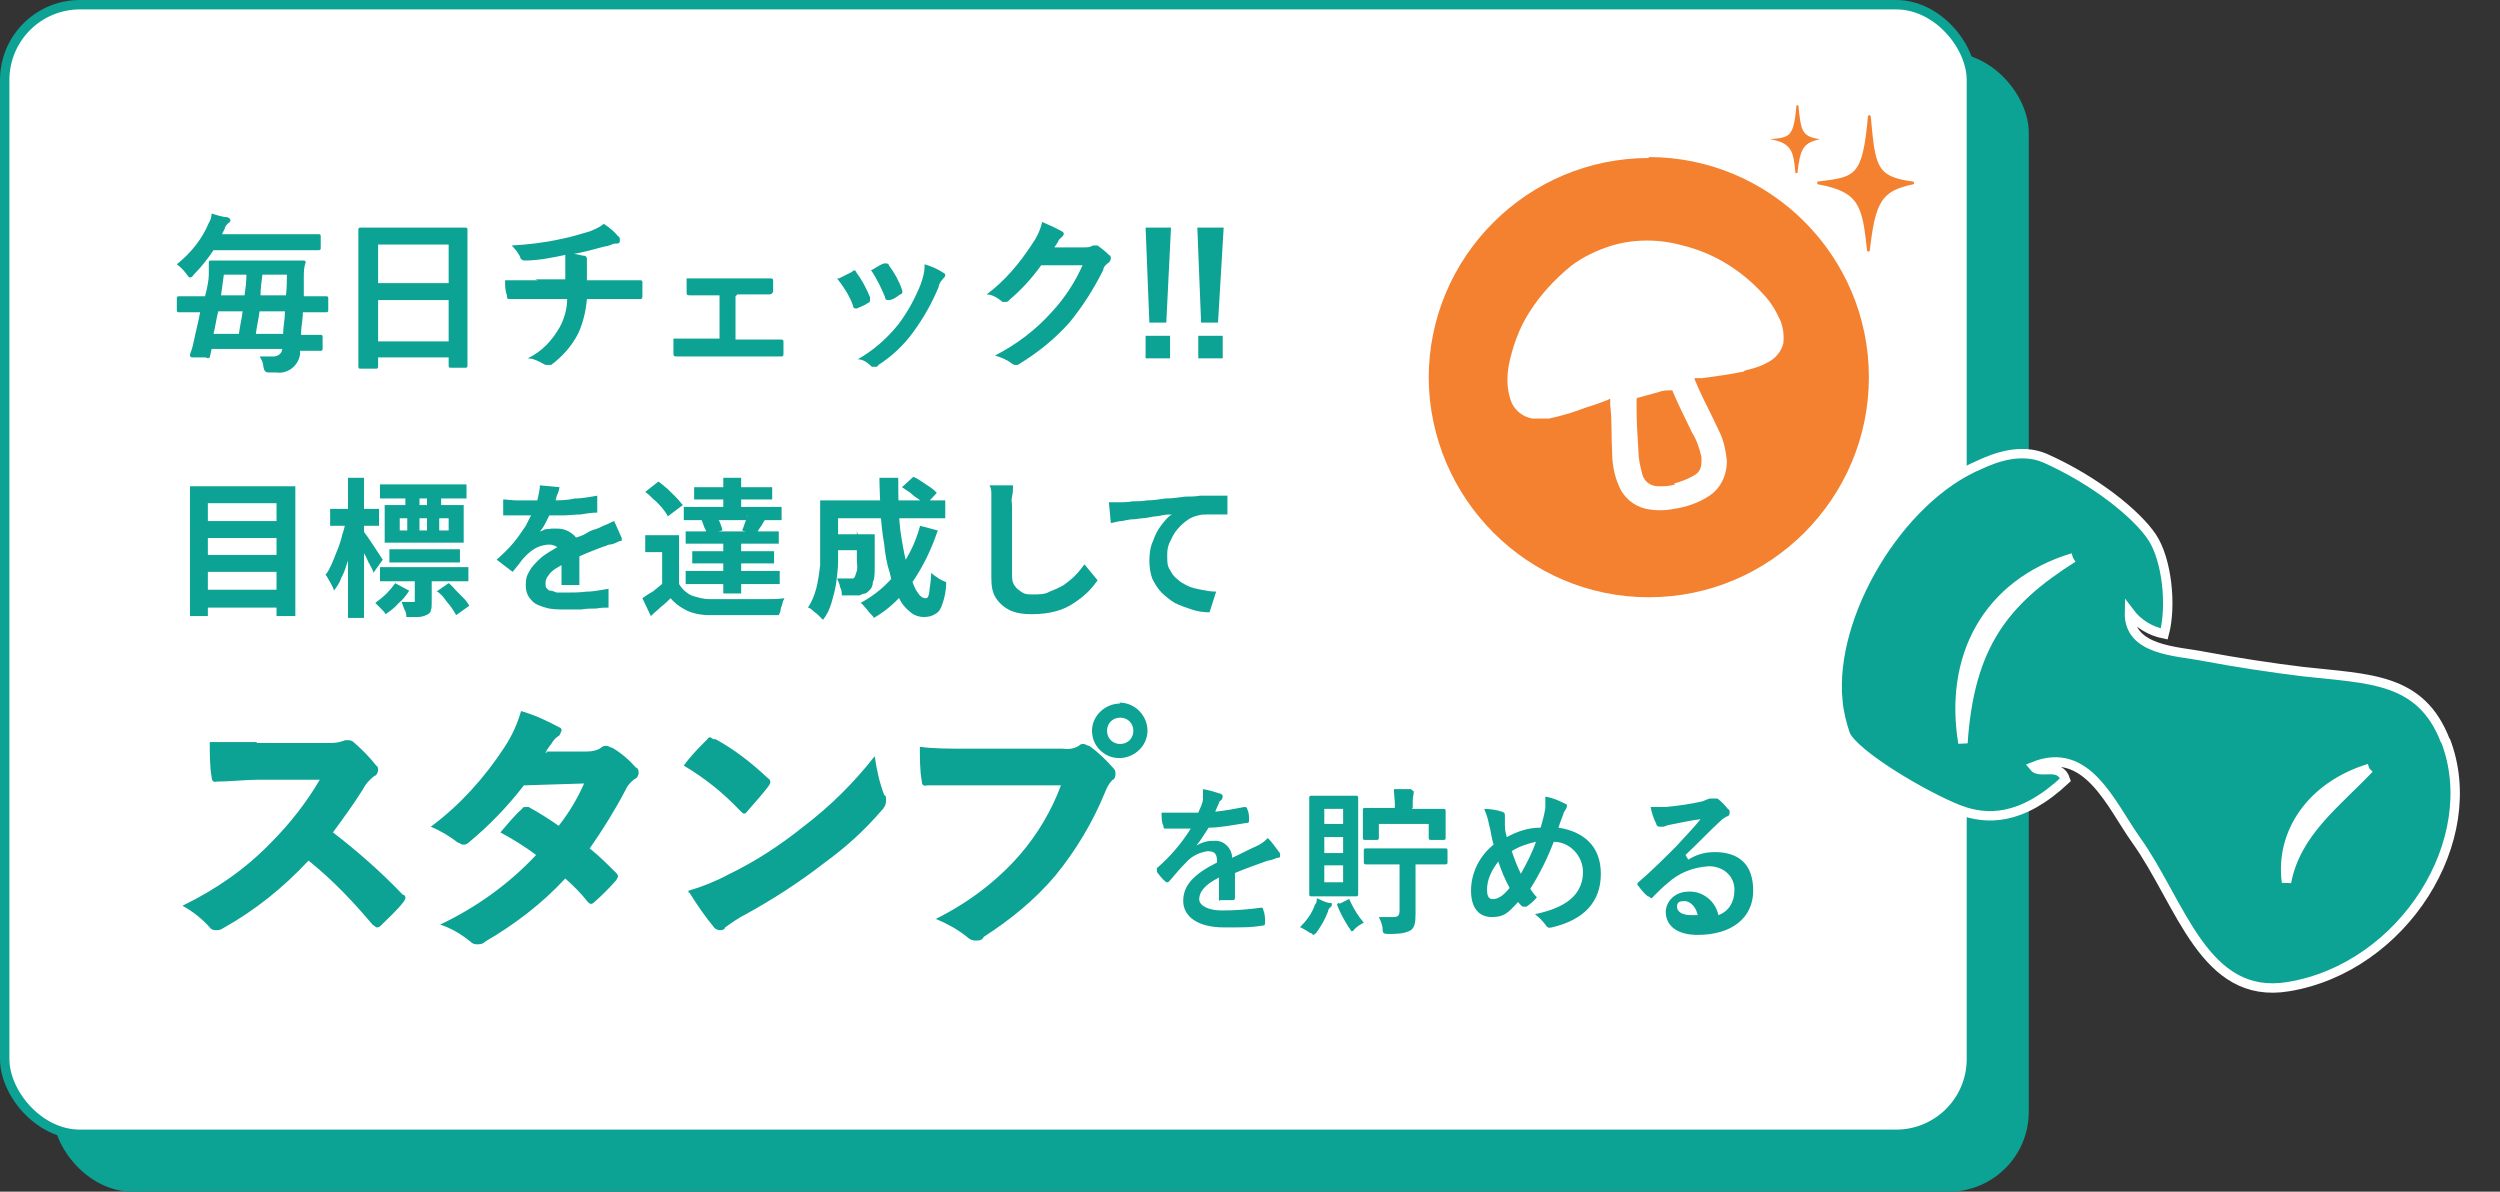
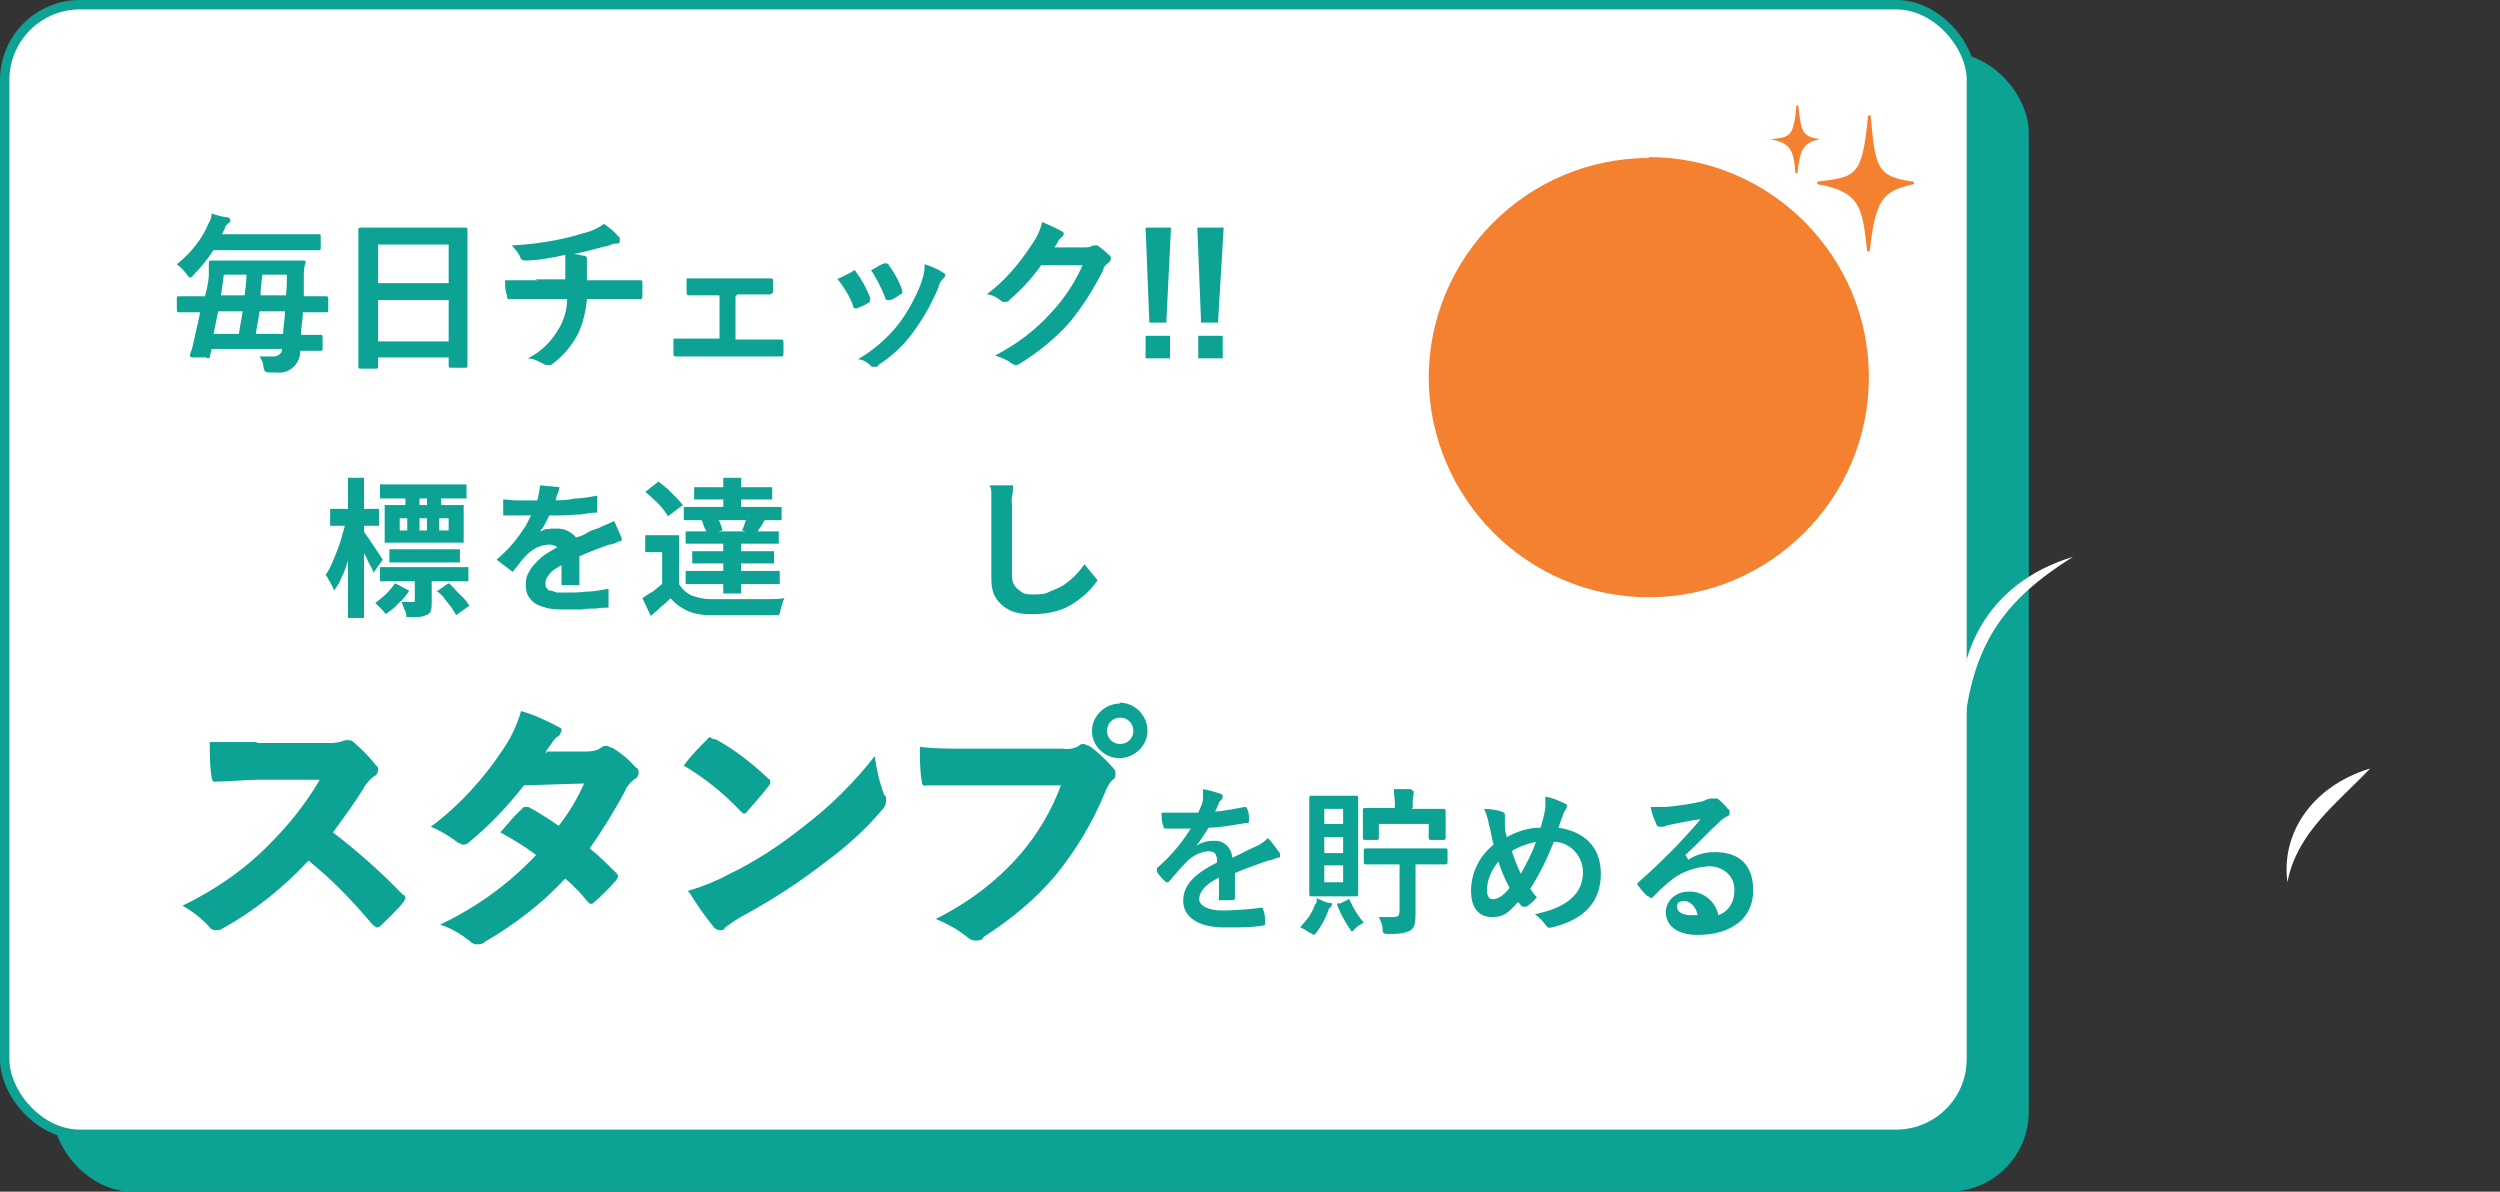
<svg xmlns="http://www.w3.org/2000/svg" id="_レイヤー_1" version="1.1" viewBox="0 0 265.8 126.7">
  <rect x="0" y="0" width="265.8" height="126.7" fill="#333333" stroke="none" />
  <defs>
    <style>
      .st0, .st1 {
        stroke: #0ca294;
      }

      .st0, .st2, .st3 {
        fill: #0ca294;
      }

      .st1, .st4, .st5 {
        fill: #fff;
      }

      .st5, .st3 {
        fill-rule: evenodd;
      }

      .st6 {
        fill: none;
      }

      .st7 {
        clip-path: url(#clippath-1);
      }

      .st3 {
        stroke: #fff;
      }

      .st8 {
        clip-path: url(#clippath);
      }

      .st9 {
        fill: #f48130;
      }
    </style>
    <clipPath id="clippath">
      <rect class="st6" x="149.4" y="11" width="57.1" height="54.9" />
    </clipPath>
    <clipPath id="clippath-1">
      <rect class="st6" x="200.4" y="41.8" width="55.5" height="69" transform="translate(124.6 293.5) rotate(-83)" />
    </clipPath>
  </defs>
  <g id="_マイページへ">
    <rect id="_長方形_8" class="st0" x="6.1" y="6.1" width="209.1" height="120.1" rx="8" ry="8" />
    <rect id="_長方形_1133" class="st1" x=".5" y=".5" width="209.1" height="120.1" rx="8" ry="8" />
    <path id="_パス_1710" class="st2" d="M27.3,78.9c-1.6,0-3.3,0-5,0,0,1.1,0,2.7.2,3.7,0,.4.2.6.5.5,1.4,0,3.1-.2,4.5-.2h6.5c-1.4,2.4-3.2,4.7-5.2,6.7-2.7,2.8-5.9,5-9.4,6.7,1.1.6,2.1,1.4,2.9,2.3.1.2.4.3.6.3.3,0,.5,0,.8-.2,3.4-1.9,6.4-4.3,9.1-7.2,2.5,2,4.7,4.3,6.8,6.8,0,0,.3.2.4.3.2,0,.3,0,.5-.2.8-.8,1.7-1.6,2.4-2.5,0,0,.2-.3.2-.4,0-.2,0-.3-.3-.4-2.3-2.4-4.8-4.6-7.4-6.6,1.1-1.5,2.2-3,3.2-4.6.3-.6.7-1,1.2-1.4.2,0,.4-.4.4-.6s0-.4-.2-.5c-.7-.9-1.5-1.7-2.3-2.4-.2-.2-.4-.3-.6-.3s-.2,0-.4,0c-.5.2-1,.3-1.6.3h-7.8ZM58,80c.2-.4.4-.6.6-.9.2-.3.4-.6.7-.8.2,0,.3-.4.4-.6,0-.2,0-.3-.3-.4-1.3-.7-2.6-1.3-4-1.7-.4,1.4-1,2.7-1.8,3.9-2.1,3.2-4.7,6.1-7.8,8.4,1,.4,2,1,2.9,1.7.2,0,.3.2.5.2s.4,0,.6-.2c2.2-1.8,4.2-3.9,5.9-6.1l6.4-.2c-.7,1.6-1.6,3.1-2.7,4.5-1-.7-2.1-1.4-3.2-2,0,0-.2,0-.3,0-.2,0-.3,0-.4.2-.9.8-1.6,1.7-2.3,2.5,1.3.7,2.6,1.5,3.8,2.4-2.9,3.1-6.4,5.6-10.2,7.4,1.2.4,2.2,1,3.2,1.8.2.2.4.3.7.3s.6,0,.9-.3c3.1-1.8,6-4,8.5-6.7.9.8,1.7,1.6,2.4,2.5,0,0,.2.2.3.2s.2,0,.4-.2c.8-.7,1.6-1.5,2.3-2.3,0,0,.2-.3.2-.4s0-.2-.2-.4c-.9-.9-1.8-1.8-2.8-2.6,1.4-2,2.7-4.1,3.8-6.2.2-.5.6-.9,1-1.2.2,0,.4-.4.4-.6s0-.5-.3-.6c-.7-.8-1.5-1.5-2.5-2.1-.2,0-.4-.2-.6-.2s-.4,0-.6.2c-.4.3-1,.4-1.5.4h-4.3v.2ZM76,78.6c0,0-.3,0-.4-.2-.2,0-.3,0-.4.2-.8.8-1.8,1.8-2.5,2.8,2.2,1.3,4.2,2.9,6,4.8.2.2.3.3.4.3s.2,0,.4-.3c.6-.7,1.6-1.8,2.2-2.6,0,0,.2-.3.2-.4,0-.2,0-.3-.3-.5-1.7-1.6-3.5-3-5.5-4.1h0ZM73.3,94.9c.8,1.3,1.7,2.6,2.7,3.8,0,0,.3.2.5.2s.5,0,.6-.3c.7-.5,1.4-1,2.2-1.4,2.9-1.6,5.7-3.4,8.4-5.5,2.2-1.6,4.2-3.4,6-5.5.3-.3.5-.6.5-1.1s0-.4-.2-.6c-.5-1.3-.8-2.7-1-4.1-2.2,2.8-4.7,5.3-7.6,7.5-2.5,2-5.1,3.7-8,5.1-1.3.7-2.8,1.3-4.2,1.7h0v.2ZM112.8,83.5c-1,2.7-2.5,5.2-4.3,7.3-2.5,2.9-5.6,5.2-9,6.9,1.2.5,2.3,1.1,3.3,1.9.2.2.5.4.9.4s.7,0,.9-.4c2.8-1.8,5.4-3.9,7.6-6.5,2.2-2.7,4-5.7,5.3-8.9.2-.5.4-.9.8-1.3.2,0,.3-.4.3-.6s0-.4-.2-.6c-.8-.9-1.6-1.7-2.6-2.4-.2,0-.4-.2-.6-.2s-.3,0-.5.2c-.5.3-1.1.4-1.7.3h-10c-2.2,0-3.8,0-5.2-.2,0,1.1,0,2.6.2,3.6,0,.5.2.6.6.5,1.1,0,2.8,0,4.4,0h9.8,0ZM119.1,74.8c-1.6,0-3,1.3-3,2.9h0c0,1.6,1.3,2.9,2.9,2.9h0c1.6,0,3-1.3,3-2.9h0c0-1.6-1.3-3-3-3h0ZM119.1,76.3c.8,0,1.4.6,1.4,1.4h0c0,.8-.6,1.4-1.4,1.4h0c-.8,0-1.4-.6-1.4-1.4h0c0-.8.6-1.4,1.4-1.4h0ZM131.1,92.9c1.4-.6,2.6-1,3.7-1.4.3,0,.7-.2,1-.3.2,0,.3,0,.3-.2s0-.3-.1-.4c-.4-.5-.7-1-1.2-1.5-.4.4-.8.7-1.3.9-.9.4-1.8.9-2.5,1.2,0-1-.9-1.9-1.9-1.8h-.2c-.6,0-1.2.2-1.7.5h0c.5-.6.9-1.3,1.3-1.9,1.2,0,2.7-.3,4-.5.2,0,.3,0,.3-.3,0-.4,0-.8-.2-1.2q0-.2-.3-.2c-1,.2-2.1.4-3.1.5.2-.5.3-.7.4-.9,0-.2.2-.3.3-.4,0,0,.1-.2.1-.3s0-.2-.2-.3c-.6-.2-1.3-.4-1.9-.5,0,.3,0,.7,0,1,0,.5-.3,1-.5,1.5h-3.9c0,.5,0,1.1.2,1.4,0,.2,0,.3.2.3h2.7c-1,1.6-2.2,3-3.6,4.2,0,0,0,0,0,.2v.2c.3.4.6.8,1,1.1,0,0,0,0,.2,0,0,0,0,0,.2-.2.5-.6,1.1-1.3,1.7-1.9.6-.7,1.5-1.1,2.3-1.2.8,0,1,.3,1,1.2-2.6,1.3-3.6,2.5-3.6,4.1s1.5,2.8,4.3,2.8,2.8,0,4.2-.2c.1,0,.2,0,.2-.3,0-.5,0-.9-.2-1.4q0-.2-.2-.2c-1.4.2-2.8.3-4.2.3s-2.4-.5-2.4-1.2.5-1.5,2.1-2.3v2.1c0,.6,0,.3.2.3h1.2c.2,0,.3,0,.3-.3v-2.7h0ZM141,84.6h-1.6q-.2,0-.2.2v10.3q0,.2.2.2h4.8q.2,0,.2-.2v-10.3q0-.2-.2-.2h-3.2ZM142.8,93.8h-2v-1.8h2v1.8ZM140.8,90.7v-1.7h2v1.7h-2ZM142.8,86v1.6h-2v-1.6h2ZM148.8,91.9v4.9c0,.6-.2.7-.7.7s-1,0-1.5,0c.2.4.4.9.4,1.3s.1.5.6.5c.8,0,1.7,0,2.4-.4.4-.3.5-.8.5-1.7v-5.3h3.2q.2,0,.2-.2v-1.3q0-.2-.2-.2h-8.5q-.2,0-.2.2v1.3q0,.2.2.2h3.6ZM150.2,85.9v-.5c0-.3,0-.6.1-1v-.3s-.1,0-.3-.2c-.6,0-1.2,0-1.8,0,0,.5.1,1.1.1,1.6v.4h-3.2q-.2,0-.2.2v3q0,.2.2.2h1.3q.2,0,.2-.2v-1.5h5.3v1.5q0,.2.2.2h1.4q.2,0,.2-.2v-2.9q0-.2-.2-.2h-3.4,0ZM138.3,98.6c.4.2.7.4,1,.6.2,0,.3.2.3.2,0,0,.2,0,.4-.3.5-.7.9-1.4,1.2-2.2,0-.2.1-.3.3-.5,0,0,.1,0,.1-.2s0-.2-.2-.2c-.4,0-.9-.3-1.4-.5,0,.3,0,.5-.2.7-.3.9-.9,1.7-1.6,2.4h0ZM142.4,96c-.2,0-.3.2-.2.3.3.8.7,1.5,1.2,2.3.2.2.2.4.3.4s.2,0,.3-.2c.3-.3.6-.5,1-.7-.6-.7-1.1-1.5-1.5-2.4q0-.2-.3,0l-.8.4h0ZM163.7,88c-1.2,0-2.4.4-3.5,1-.1-.4-.2-.7-.2-1.2v-1c0-.3,0-.4-.3-.5-.6-.2-1.3-.3-1.9-.3.2.5.4,1,.5,1.6.2.7.3,1.6.5,2.2-1.5,1.2-2.4,3-2.4,4.9s.9,2.8,2.2,2.8,1.7-.4,2.8-1.6c.2.2.3.4.5.5,0,0,.1,0,.2,0h.2c.4-.3.8-.6,1.1-1-.3-.3-.5-.6-.7-.9,1-1.6,1.8-3.2,2.5-5,1.7,0,3.1,1.5,3.1,3.2,0,3-2.8,4-5.1,4.5.4.3.8.7,1.1,1.1.2.3.3.4.7.3,3.4-.8,5.2-2.7,5.2-5.7s-1.9-4.5-4.5-4.9c.2-.7.4-1.1.5-1.4,0-.2.2-.4.3-.6,0,0,.1-.2.1-.3s0-.2-.3-.3c-.6-.3-1.3-.6-2-.7v1.2c-.1.7-.3,1.4-.5,2.1h-.1ZM160.7,90.5c.8-.5,1.7-.8,2.6-1-.4,1.2-1,2.3-1.6,3.4-.4-.8-.7-1.6-1-2.5h0ZM159.3,91.6c.3.9.7,1.9,1.2,2.8-.7.9-1.3,1.2-1.8,1.2s-.6-.5-.6-1c0-1.1.5-2.1,1.2-3h0ZM179.2,90.9c1.3-1.2,2.4-2.4,3.7-3.6.2-.2.5-.4.7-.5.2,0,.3-.2.3-.4s0-.3-.2-.4c-.3-.4-.7-.8-1.1-1.1-.1,0-.2,0-.4,0s-.2,0-.3,0c-.3,0-.6.2-.9.3-1.3.3-2.8.5-3.9.6h-1.6c.1.6.3,1.2.6,1.8,0,.2.2.3.4.3h.3c.2,0,.5-.2.7-.2,1.1-.2,2.3-.5,3.3-.6-.8,1-1.6,1.8-2.6,2.9-1.3,1.3-2.6,2.6-4,3.8-.1,0-.2.3,0,.4.3.4.6.8,1,1.1,0,0,.2,0,.3.2,0,0,.2,0,.3-.2.5-.5,1-1,1.5-1.4,1.2-1.1,2.7-1.7,4.4-1.8,1.4,0,2.6.9,2.7,2.3v.3c0,1.2-.6,2.2-1.7,2.6-.3-1.5-1.7-2.6-3.2-2.5-1.2,0-2.3.8-2.4,2.1,0,1.6,1.3,2.5,3.4,2.5,3.6,0,5.9-1.8,5.9-4.7s-1.6-4-3.8-4.1h-.4c-1,0-1.9.3-2.7.8h0l-.3-.5ZM180.6,97.3h-.8c-1,0-1.5-.4-1.5-.9s.3-.6.8-.6,1.2.5,1.4,1.5h.1Z" />
    <path id="_パス_1711" class="st2" d="M21.3,33.1c-.2,1.1-.5,2.2-.7,3.2s-.3,1-.4,1.4c0,.2,0,.3.3.3h1.4c.3.2.3,0,.4,0l.2-.9h7.5c0,.5-.5.8-.9.8h-1.5c.2.3.4.7.4,1.1q.1.6.5.6h.8c1.3.2,2.4-.7,2.6-1.9v-.4h2.2q.2,0,.2-.2v-1.3q0-.2-.2-.2h-2.1c0-.8.2-1.6.2-2.4h2.5q.2,0,.2-.2v-1.3q0-.2-.2-.2h-2.4v-2.1c0-.4,0-1,.2-1.5q0-.2-.2-.2h-9.9q-.2,0-.2.2v1.2c0,.8-.2,1.6-.4,2.4h-2.8q-.2,0-.2.2v1.3q0,.2.2.2h2.5-.2ZM30.3,33.1c0,.8-.2,1.7-.2,2.4h-2.9c.1-.8.3-1.6.4-2.4h2.8,0ZM22.7,35.5c.2-.8.3-1.6.5-2.4h2.6c-.1.8-.3,1.6-.4,2.4h-2.7ZM30.5,29.2c0,.7,0,1.5-.1,2.2h-2.7c0-.7.1-1.5.2-2.2h2.6ZM26.2,29.2c0,.8-.1,1.5-.2,2.2h-2.5c.1-.8.2-1.5.3-2.2h2.4ZM31.4,26.6h2.5q.2,0,.2-.2v-1.3q0-.2-.2-.2h-10.3l.3-.6c0-.2.2-.4.4-.6.1,0,.2-.2.2-.3s-.1-.2-.3-.3c-.4,0-1.1-.2-1.7-.4,0,.3-.1.7-.3,1-.7,1.7-1.9,3.2-3.4,4.4.4.3.7.6,1,1,.2.3.3.4.4.4s.2,0,.4-.3c.8-.8,1.5-1.7,2.1-2.6h8.8-.1ZM40,39.2q.2,0,.2-.2v-1h7.5v.9q0,.2.2.2h1.6q.2,0,.2-.2v-14.5q0-.2-.2-.2h-11.2q-.2,0-.2.2v14.6q0,.2.2.2h1.7ZM40.2,36.3v-4.4h7.5v4.4h-7.5ZM40.2,26h7.5v4.1h-7.5v-4.1ZM57.2,29.8c-.9,0-2.2,0-3.5,0,0,.6,0,1.1.2,1.6,0,.3,0,.4.3.4h6.1c0,1-.3,2.1-.8,3-.8,1.4-1.9,2.6-3.4,3.3.7,0,1.3.4,1.9.7,0,0,.2,0,.3,0s.2,0,.3,0c1.2-.9,2.2-2,2.9-3.4.5-1.1.8-2.4.9-3.6h5.7q.2,0,.2-.3v-1.4c0-.2,0-.3-.2-.3-.8,0-2.3,0-3.5,0h-2.2v-1.4c0-.2,0-.4,0-.6,0,0,0-.2,0-.3,0,0,0-.2-.2-.3-.4,0-.8-.2-1.2-.2,1.1-.2,2.2-.5,3.3-.8.4,0,.8-.3,1.1-.3s.5,0,.5-.3,0-.4-.2-.5c-.4-.5-.9-.9-1.5-1.3-.5.4-1,.6-1.5.8-1,.3-2,.6-3,.8-1.8.4-3.5.6-5.3.7.4.4.7.8.9,1.2,0,.2.2.4.5.4,1.4,0,2.9-.3,4.3-.6v2.6h-3.2,0ZM78.5,31.3h3.3q.3,0,.4-.3v-1.1c0-.2,0-.3-.3-.3h-8.9c0,.6,0,1.1,0,1.4,0,.3,0,.4.3.4h3.2v4.6h-4.9v1.5c0,.3,0,.4.3.4h11.1c.2,0,.3,0,.3-.3v-1.2c0-.2,0-.3-.3-.3h-4.8v-4.6l.2-.2ZM89,29.6c.7.9,1.3,1.8,1.7,2.9,0,.3.2.3.4.3.4-.2.8-.3,1.2-.6,0,0,.2,0,.2-.3v-.3c-.4-1-.9-1.9-1.5-2.7,0-.2-.3-.2-.4,0h0l-1.4.7h-.2ZM92.6,28.7c.6.9,1.1,1.9,1.5,2.9,0,.3.2.3.4.3.4,0,.8-.3,1.2-.6.2,0,.3-.2.2-.5-.3-.9-.8-1.8-1.4-2.6,0-.2-.3-.2-.4-.2h0c-.3,0-.7.3-1.4.7h0ZM98.3,28.3c0,.7-.2,1.3-.4,1.9-.6,1.5-1.4,3-2.4,4.3-1.2,1.5-2.7,2.8-4.3,3.7.6,0,1.1.4,1.5.8,0,0,.2,0,.3,0,.2,0,.3,0,.4-.2,1.4-.9,2.7-2.1,3.7-3.5,1.1-1.5,2-3.1,2.7-4.8,0-.3.3-.7.5-.9,0,0,.2-.2.2-.3s0-.2-.2-.3c-.6-.4-1.3-.7-2-.9h0ZM111.9,26.6c.2-.3.4-.6.6-.9,0-.2.3-.4.4-.5,0,0,.2-.2.2-.3s0-.2-.2-.3c-.7-.4-1.4-.7-2.1-1-.2.9-.6,1.7-1.1,2.4-1.3,2-2.9,3.9-4.8,5.3.6,0,1.2.4,1.7.8,0,0,.2,0,.3,0s.3,0,.4-.2c1.3-1.1,2.4-2.3,3.4-3.7h4.4c-.8,1.8-1.9,3.5-3.3,5-1.7,1.9-3.7,3.4-6,4.6.6.2,1.2.4,1.7.8,0,0,.3.2.4.2h.3c2-1.2,3.9-2.7,5.5-4.5,1.4-1.7,2.6-3.6,3.6-5.6,0-.3.3-.6.6-.8,0,0,.2-.2.2-.4s0-.3-.2-.4c-.4-.4-.8-.7-1.2-1,0,0-.2,0-.3,0h-.2c-.3.2-.6.2-.9.2h-3.2l-.2.3ZM124.6,24.2h-2.8l.4,10.1h1.8l.5-10.1h0ZM124.4,35.7h-2.6v2.4h2.6v-2.4ZM130.1,24.2h-2.8l.4,10.1h1.8l.6-10.1ZM130,35.7h-2.6v2.4h2.6v-2.4Z" />
    <g class="st8">
      <g id="_グループ_3525">
        <path id="_パス_1706" class="st9" d="M175.3,16.7c12.9,0,23.4,10.5,23.4,23.4s-10.5,23.4-23.4,23.4-23.3-10.5-23.4-23.3c0-12.9,10.5-23.4,23.4-23.4h0Z" />
-         <path id="_パス_1707" class="st4" d="M185.4,39.5c-1.4.3-2.9.5-4.4.7-.2,0-.4,0-.7,0-.1,0-.2,0-.1.2.3.7.6,1.4.9,2,.6,1.2,1.2,2.4,1.8,3.7.4.9.6,1.9.7,2.9,0,1.6-.7,3-2,3.8-1.1.7-2.3,1.1-3.6,1.3-1,.2-2,.2-3,0-1.3-.3-2.4-1.2-2.9-2.5-.5-1.1-.7-2.4-.7-3.6-.1-1.6,0-3.3-.2-4.9v-.6c0,0,0-.2-.2,0-.8.3-1.6.6-2.3.8-1.3.5-2.6.9-4,1.2-.6,0-1.2,0-1.8,0-1.1-.2-2-1-2.3-2-.4-1.2-.4-2.4-.2-3.6.4-2,1.1-4,2.2-5.7,1.2-1.9,2.7-3.5,4.4-4.9,1.3-1,2.8-1.7,4.4-2.2,2.4-.7,5-.7,7.5,0,3.3.8,6.2,2.6,8.5,5.1.8.8,1.4,1.8,1.9,2.9.3.8.4,1.6.3,2.4-.2.9-.9,1.7-1.8,2.1-.7.4-1.5.6-2.3.8M178,51.4c.8-.2,1.5-.5,2.2-.9.5-.3.7-.8.7-1.4v-.5c-.2-.9-.5-1.8-1-2.6-.7-1.5-1.5-3-2.1-4.5q0,0-.2,0c-.4,0-.8,0-1.3.2-.7.2-1.5.4-2.2.6q-.1,0-.1.2v.9c0,1.5.1,3,.2,4.6,0,.8.2,1.6.4,2.4.2.8.9,1.3,1.7,1.3s1.2,0,1.8-.2" />
        <path id="_パス_1708" class="st9" d="M198.5,26.6c-.5-4.7-.8-6.2-5.2-7,0,0-.1,0-.1-.2,0,0,0-.1.1-.1,4-.5,4.7-.5,5.3-6.9,0-.2.3-.2.3,0,.5,5.2.5,6.4,4.5,6.9,0,0,.1,0,.1.2h0s0,.1-.1.1c-3.4.7-4,1.9-4.6,7,0,.2-.3.2-.3,0" />
        <path id="_パス_1709" class="st9" d="M190.9,18.5c-.2-2.4-.4-3.3-2.7-3.7h0c2.1-.2,2.5-.2,2.8-3.6h.2c.3,2.7.3,3.3,2.3,3.6h0c-1.8.4-2.1,1-2.4,3.6h-.2" />
      </g>
    </g>
    <g id="_グループ_3526">
      <g class="st7">
        <g id="_グループ_3491">
-           <path id="_パス_1629" class="st3" d="M260,78.8c-2.6-6.8-8.1-6.6-15.2-7.4-3.3-.4-7.2-1-10.4-1.6-3-.6-8.1-.6-8-4.7.9,1.2,2.2,2,3.7,2.3.8-3,.3-7.9-1.3-10.3s-6-6-11.4-8.4c-2.6-1.1-5.4,0-6.9.7-8.6,3.6-16,16-15.1,25.1.1,1.2.4,2.4.8,3.6,1,2.2,8.5,6.6,12.1,8,2.9,1.1,6.6,1.2,11.3-3.2-.6-1.9-2.7-.5-3.4-1.4,5.7-2.3,8.2,4,10.9,7.8,4.8,6.7,7.2,17.1,16.2,15.6,12.2-2,20.8-15.6,16.7-26.2M220.4,59.3c-7.3,4.6-11,9.3-11.7,19.7-1.5-9.1,2.5-16.9,11.7-19.7M251.9,81.7c-3.5,3.7-7.8,6.8-8.8,12.1-.7-5.2,2.6-10.2,8.8-12.1" />
          <path id="_パス_1630" class="st5" d="M243.2,93.8c-.7-5.2,2.6-10.2,8.8-12.1-3.5,3.7-7.8,6.8-8.8,12.1" />
          <path id="_パス_1631" class="st5" d="M208.7,78.9c-1.5-9.1,2.5-16.9,11.7-19.7-7.3,4.6-11,9.3-11.7,19.7" />
        </g>
      </g>
    </g>
  </g>
  <g>
-     <path class="st2" d="M20.1,51.7h11.3v13.8h-2v-12h-7.3v12h-1.9v-13.8ZM21.5,55.4h8.6v1.8h-8.6v-1.8ZM21.5,59h8.6v1.8h-8.6v-1.8ZM21.5,62.7h8.6v1.9h-8.6v-1.9Z" />
    <path class="st2" d="M37,55.3l1,.3c-.1.6-.2,1.3-.4,2-.2.7-.4,1.3-.6,2-.2.6-.4,1.3-.7,1.8-.2.6-.5,1-.8,1.4,0-.2-.2-.5-.4-.9-.2-.3-.3-.6-.5-.8.3-.3.5-.8.7-1.2.2-.5.4-1,.6-1.5.2-.5.4-1.1.5-1.6.2-.5.3-1.1.4-1.6ZM35.1,54.1h5.2v1.8h-5.2v-1.8ZM37,50.8h1.7v14.9h-1.7v-14.9ZM38.7,56.5c0,.1.2.3.4.6.2.3.4.6.6.9.2.3.4.6.6.9.2.3.3.5.4.6l-1,1.4c0-.2-.2-.5-.4-.9-.2-.3-.3-.7-.5-1-.2-.3-.3-.7-.5-1-.2-.3-.3-.6-.4-.8l.8-.8ZM42,62l1.5.8c-.3.5-.7,1-1.2,1.4-.4.5-.9.8-1.3,1.1-.1-.2-.3-.4-.5-.6s-.4-.4-.6-.6c.4-.3.8-.6,1.2-1,.4-.4.7-.8,1-1.2ZM40.4,60.3h9.4v1.5h-9.4v-1.5ZM40.4,51.5h9.2v1.5h-9.2v-1.5ZM40.9,53.7h8.4v4h-8.4v-4ZM41.4,58.4h7.5v1.4h-7.5v-1.4ZM42.5,55.1v1.3h5.2v-1.3h-5.2ZM44.1,61.1h1.8v2.9c0,.4,0,.7-.1.9,0,.2-.2.4-.5.5-.2.1-.5.2-.9.2-.3,0-.7,0-1.2,0,0-.2,0-.5-.2-.8-.1-.3-.2-.5-.3-.8.3,0,.5,0,.7,0,.2,0,.4,0,.5,0,0,0,.1,0,.2,0,0,0,0,0,0-.1v-2.9ZM43.1,52.4h1.5v2.2h-1.5v-2.2ZM43.3,54.3h1.3v3.1h-1.3v-3.1ZM45.4,52.4h1.5v2.2h-1.5v-2.2ZM45.4,54.3h1.3v3.1h-1.3v-3.1ZM46.4,62.9l1.3-.9c.3.2.5.5.8.8s.5.5.8.8.4.5.6.8l-1.4,1c-.1-.2-.3-.5-.5-.8s-.5-.6-.7-.9-.5-.6-.8-.8Z" />
    <path class="st2" d="M59.5,51.6c0,.3-.1.7-.3,1.1-.1.5-.3,1-.5,1.5-.2.4-.4.8-.6,1.2-.2.4-.4.8-.7,1.1.1,0,.3-.1.5-.2s.4,0,.7-.1c.2,0,.4,0,.6,0,.7,0,1.2.2,1.7.6s.7.9.7,1.7,0,.5,0,.8c0,.3,0,.6,0,1s0,.7,0,1c0,.3,0,.6,0,.9h-1.9c0-.2,0-.4,0-.6,0-.2,0-.5,0-.8,0-.3,0-.5,0-.8,0-.3,0-.5,0-.7,0-.5-.1-.9-.4-1.1-.3-.2-.6-.3-.9-.3s-.9.1-1.3.3c-.4.2-.8.5-1.1.8-.2.2-.5.5-.7.8s-.5.6-.8,1l-1.7-1.3c.7-.6,1.3-1.2,1.8-1.8.5-.6.9-1.2,1.3-1.8.3-.6.6-1.2.9-1.7.2-.4.3-.9.4-1.3.1-.5.2-.9.2-1.3l2.1.2ZM53.5,53.1c.4,0,.9.1,1.4.1s1,0,1.4,0c.7,0,1.5,0,2.3,0s1.7,0,2.5-.2c.9,0,1.7-.2,2.4-.3v1.8c-.6,0-1.2.1-1.8.2-.6,0-1.3.1-2,.1s-1.3,0-1.9,0c-.6,0-1.2,0-1.6,0s-.5,0-.8,0c-.3,0-.6,0-1,0-.3,0-.6,0-.9,0v-1.9ZM66.1,57.5c-.2,0-.4.1-.6.2s-.5.2-.7.2c-.2,0-.4.2-.6.2-.5.2-1.1.4-1.8.7s-1.4.6-2.2,1c-.5.3-.9.5-1.2.7-.3.2-.6.5-.7.7-.2.2-.3.5-.3.8s0,.4.1.5.2.3.4.3c.2,0,.4.1.7.2.3,0,.6,0,1,0,.7,0,1.4,0,2.2-.1.8,0,1.6-.2,2.3-.3v2c-.4,0-.8,0-1.3.1-.5,0-1.1,0-1.6.1-.6,0-1.1,0-1.6,0-.8,0-1.6,0-2.2-.2-.7-.2-1.2-.4-1.5-.8-.4-.4-.6-.9-.6-1.6s.1-1,.4-1.5c.2-.4.6-.8,1-1.2.4-.4.9-.7,1.4-1,.5-.3,1-.6,1.4-.8.5-.3.9-.5,1.3-.6s.8-.3,1.1-.5.7-.3,1-.4c.3-.1.6-.3.9-.4.3-.1.6-.3.9-.4l.8,1.8Z" />
    <path class="st2" d="M72.2,62.1c.3.5.7.9,1.3,1.2.6.2,1.2.4,2,.4.5,0,1,0,1.7,0,.7,0,1.4,0,2.1,0,.7,0,1.5,0,2.2,0s1.3,0,1.9-.1c0,.1-.2.3-.2.5,0,.2-.2.5-.2.7s-.1.4-.2.6c-.5,0-1,0-1.7,0-.6,0-1.3,0-2,0-.7,0-1.3,0-2,0-.6,0-1.2,0-1.7,0-.9,0-1.8-.2-2.4-.5s-1.2-.7-1.7-1.3c-.3.3-.6.6-1,.9-.3.3-.7.6-1.1,1l-.9-1.9c.3-.2.7-.5,1.1-.7.4-.3.7-.6,1.1-.9h1.6ZM72.2,57v5.8h-1.8v-4.1h-1.8v-1.8h3.6ZM68.6,52.3l1.4-1.1c.3.2.6.5,1,.8.3.3.6.6.9.9s.5.6.7.8l-1.6,1.2c-.1-.3-.4-.6-.6-.9-.3-.3-.5-.6-.9-.9-.3-.3-.6-.6-.9-.8ZM72.7,53.9h10.4v1.4h-10.4v-1.4ZM72.9,60.7h10v1.4h-10v-1.4ZM72.9,56.5h9.9v1.3h-9.9v-1.3ZM73.6,58.6h8.7v1.3h-8.7v-1.3ZM73.8,51.8h8.3v1.3h-8.3v-1.3ZM74.6,55.3l1.6-.4c.1.2.3.5.4.8.1.3.2.5.2.7l-1.7.4c0-.2,0-.4-.2-.7-.1-.3-.2-.5-.3-.8ZM76.9,50.8h1.9v3.9h-1.9v-3.9ZM76.9,57.2h1.9v5.9h-1.9v-5.9ZM79.4,54.9l1.9.4c-.2.3-.3.6-.5.8-.2.3-.3.5-.4.7l-1.5-.4c.1-.2.2-.5.3-.8s.2-.5.3-.8Z" />
-     <path class="st2" d="M87.1,53.2h2v4.7c0,.6,0,1.2,0,1.9,0,.7-.1,1.4-.2,2.2-.1.7-.3,1.4-.5,2.1-.2.7-.5,1.3-.9,1.8-.1-.1-.3-.3-.5-.5-.2-.2-.4-.3-.6-.5-.2-.2-.4-.3-.5-.3.4-.6.7-1.3.9-2.1.2-.8.3-1.6.4-2.4,0-.8,0-1.5,0-2.2v-4.7ZM88.2,56.8h3.7v1.7h-3.7v-1.7ZM88.3,53.2h12.2v1.9h-12.2v-1.9ZM91.2,56.8h1.8v.7c0,1.1,0,2,0,2.7,0,.7,0,1.3-.2,1.7,0,.4-.2.7-.3.8-.2.2-.3.3-.5.4-.2,0-.4.1-.6.2-.2,0-.5,0-.8,0-.3,0-.7,0-1.1,0,0-.3,0-.6-.2-.9,0-.3-.2-.6-.3-.9.3,0,.6,0,.8,0,.2,0,.4,0,.6,0s.2,0,.3,0c0,0,.1,0,.2-.2,0,0,.1-.3.2-.6s0-.8,0-1.4c0-.6,0-1.4,0-2.5v-.3ZM97.8,55.9l1.9.5c-.7,2.1-1.6,3.9-2.7,5.5-1.2,1.6-2.5,2.9-4.1,3.8,0-.1-.2-.3-.4-.5s-.3-.4-.5-.6c-.2-.2-.3-.4-.5-.5,1.5-.8,2.8-1.9,3.9-3.3,1.1-1.4,1.9-3,2.4-4.8ZM93.5,50.8h2c0,1.3,0,2.6.1,3.8,0,1.2.2,2.4.4,3.5.2,1.1.4,2,.7,2.9.3.8.5,1.5.8,1.9.3.5.6.7.9.7s.3-.2.4-.6c0-.4.2-1.1.2-2.1.2.2.5.4.8.6s.6.3.8.4c0,1-.2,1.7-.4,2.3s-.4.9-.8,1.1c-.3.2-.7.3-1.2.3s-1.1-.2-1.5-.6c-.5-.4-.9-.9-1.2-1.6-.4-.7-.7-1.5-.9-2.5-.3-.9-.5-2-.6-3.1-.2-1.1-.3-2.2-.4-3.4,0-1.2-.1-2.4-.1-3.6ZM95.9,51.8l1.2-1.1c.3.1.6.3.9.5.3.2.6.4.9.6.3.2.5.4.7.6l-1.2,1.3c-.2-.2-.4-.4-.7-.6-.3-.2-.6-.4-.9-.7-.3-.2-.6-.4-.9-.6Z" />
    <path class="st2" d="M107.7,51.7c0,.3,0,.7-.1,1.1s0,.7,0,1c0,.4,0,1,0,1.6,0,.6,0,1.3,0,1.9,0,.7,0,1.3,0,2,0,.7,0,1.2,0,1.7s0,.9.3,1.3c.2.3.5.5.8.7s.7.2,1.1.2c.7,0,1.3,0,1.8-.3.5-.2,1-.4,1.5-.7.4-.3.8-.6,1.2-1,.4-.4.7-.8,1-1.2l1.4,1.7c-.3.4-.6.8-1,1.2-.4.4-.9.8-1.5,1.2-.6.4-1.2.7-2,.9-.7.2-1.6.3-2.5.3s-1.6-.1-2.3-.4c-.6-.3-1.1-.7-1.5-1.3-.4-.6-.5-1.3-.5-2.2s0-.9,0-1.5c0-.6,0-1.1,0-1.7,0-.6,0-1.2,0-1.8s0-1.1,0-1.6,0-.8,0-1.1,0-.8,0-1.1c0-.4,0-.7-.2-1h2.5Z" />
-     <path class="st2" d="M117.6,53.4c.3,0,.6,0,.9,0s.5,0,.7,0c.3,0,.7,0,1.2-.1.5,0,1,0,1.6-.1.6,0,1.2-.1,1.9-.2.7,0,1.4-.1,2.1-.2.5,0,1.1,0,1.6-.1.5,0,1.1,0,1.6,0s.9,0,1.3,0v2c-.3,0-.6,0-1,0s-.7,0-1.1,0c-.4,0-.7,0-1,.1-.5.1-.9.3-1.3.6-.4.3-.8.7-1.1,1.1-.3.4-.5.9-.7,1.3-.2.5-.2.9-.2,1.4s0,1,.3,1.4c.2.4.4.7.8,1,.3.3.7.5,1.1.7.4.2.9.3,1.4.4s1,.2,1.6.2l-.7,2.2c-.7,0-1.3-.1-1.9-.3s-1.2-.4-1.8-.7c-.5-.3-1-.7-1.4-1.1-.4-.4-.7-.9-1-1.5-.2-.6-.3-1.2-.3-1.9s.1-1.5.4-2.1c.2-.6.5-1.2.9-1.7s.7-.9,1.1-1.1c-.3,0-.7,0-1.1.1s-.9.1-1.3.2-1,.1-1.5.2c-.5,0-1,.1-1.4.2-.5,0-.9.2-1.2.2l-.2-2.2Z" />
  </g>
</svg>